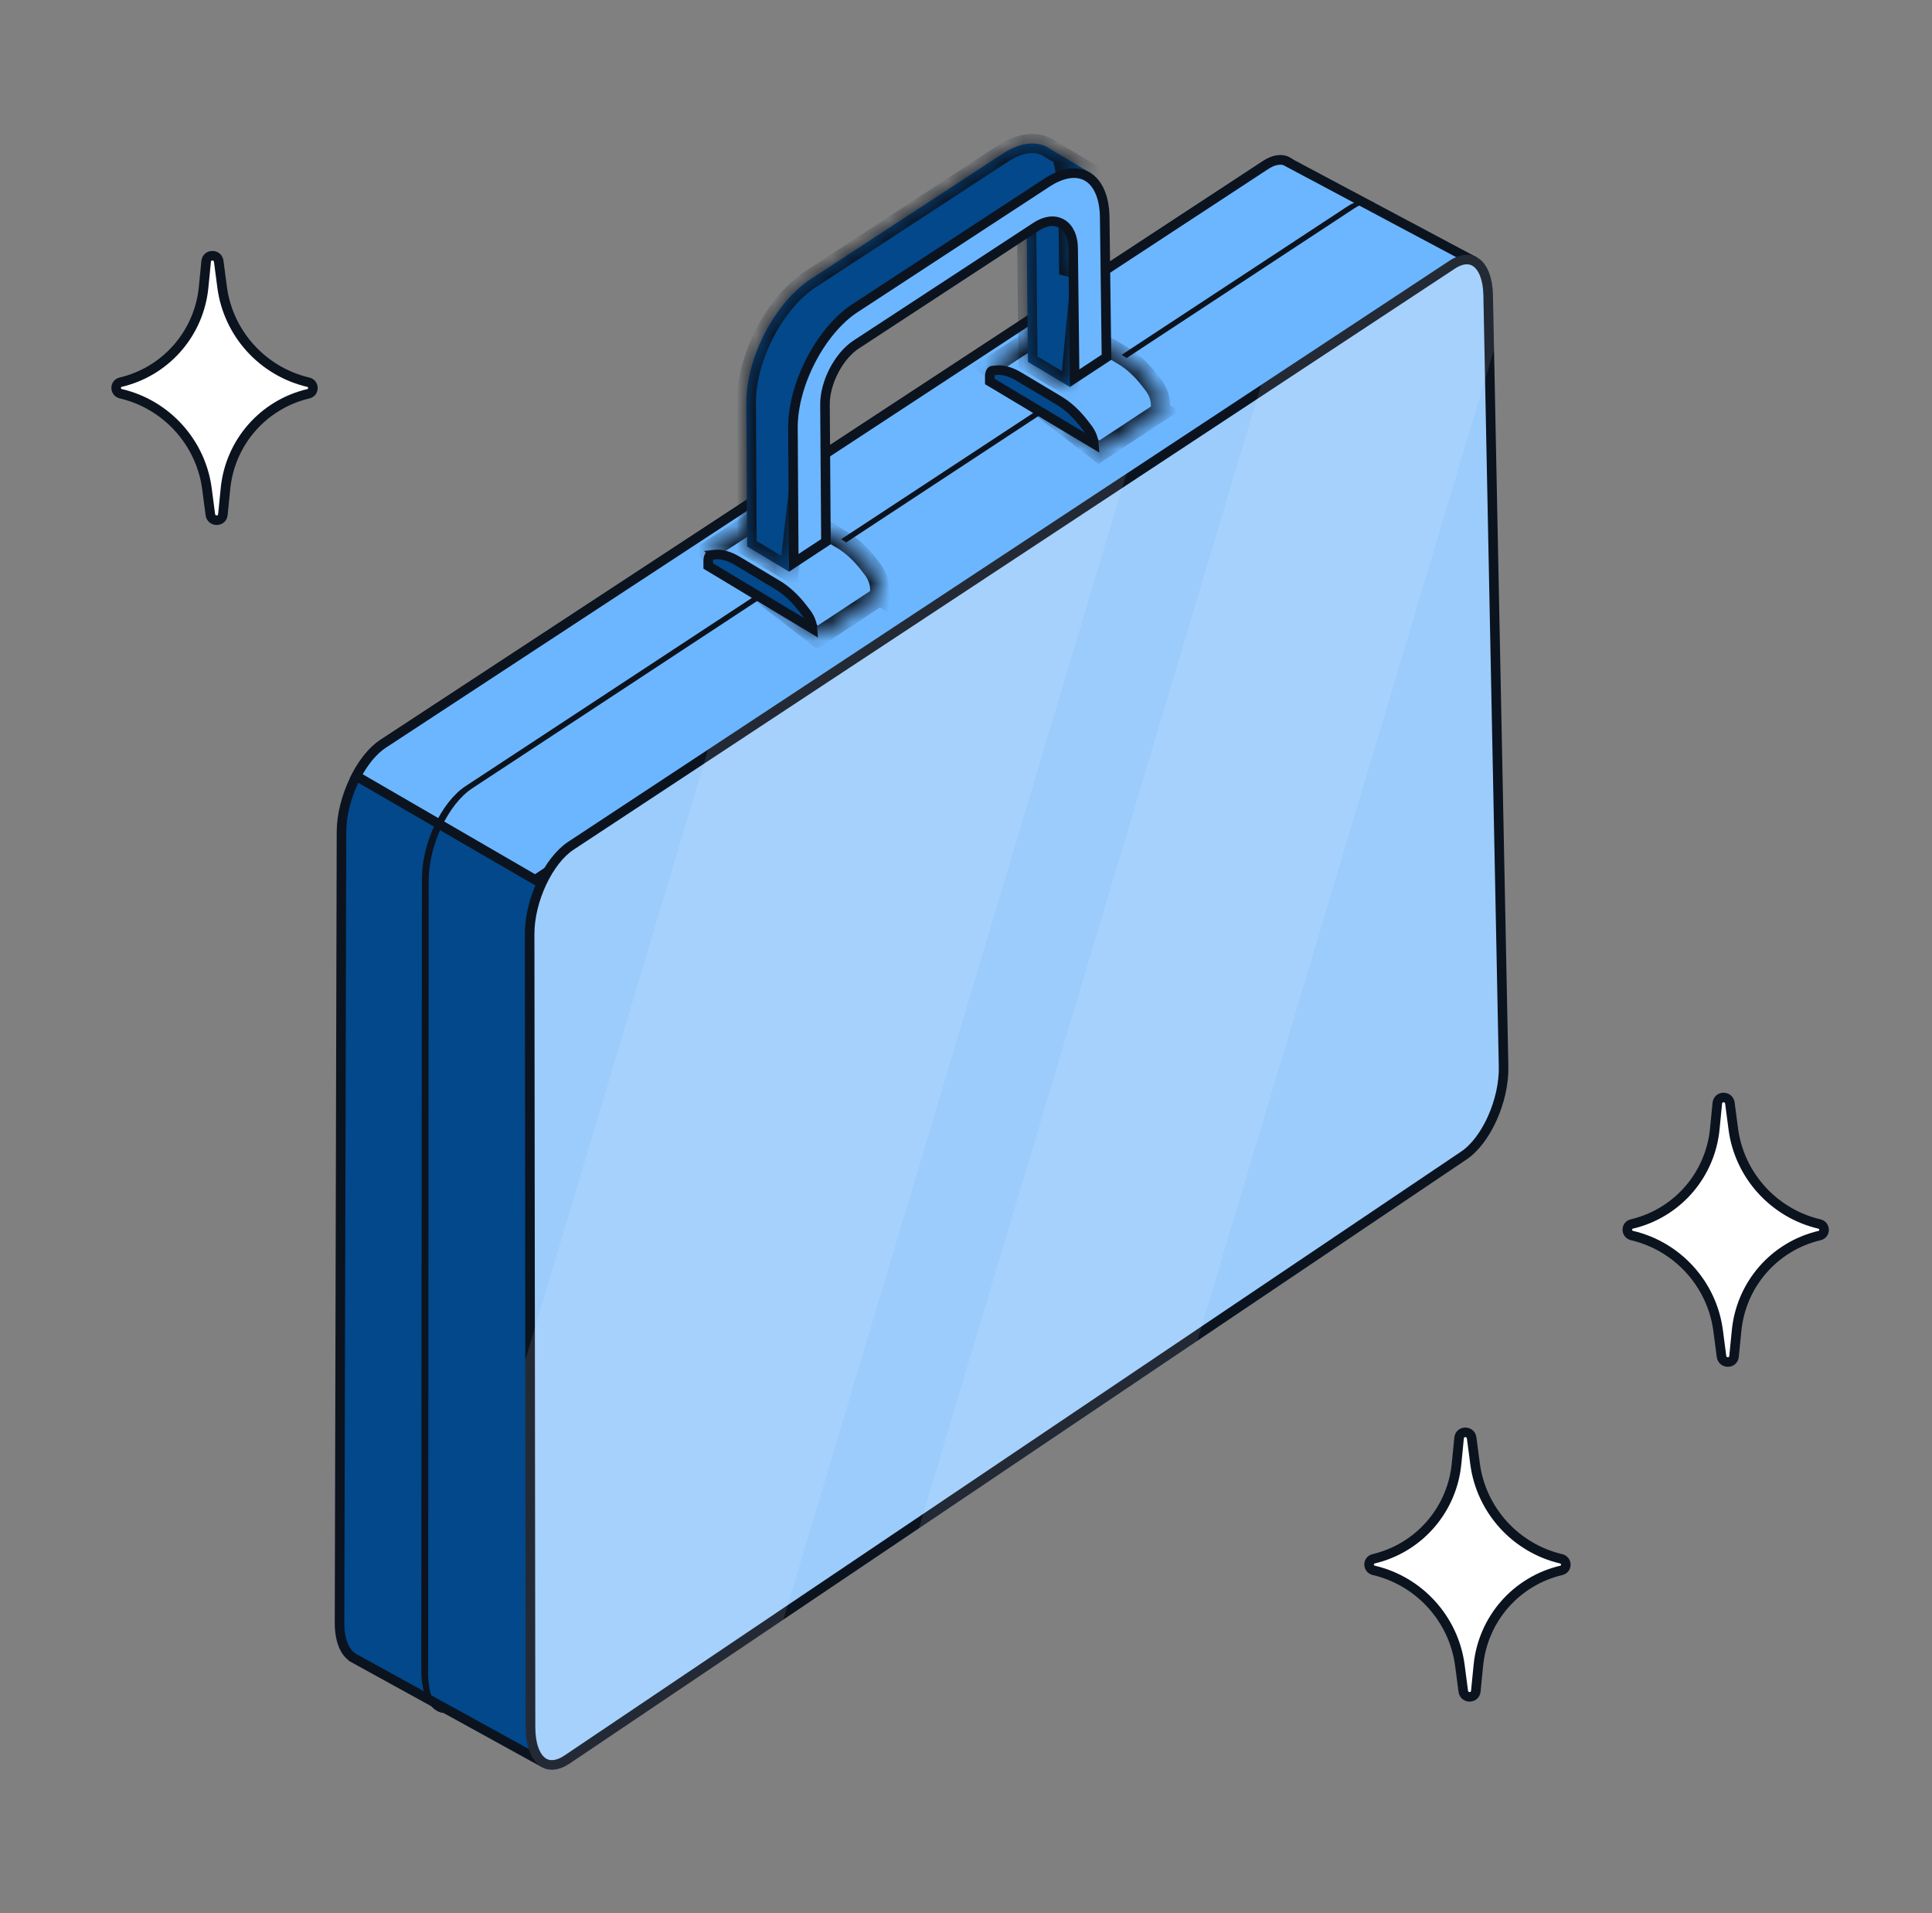
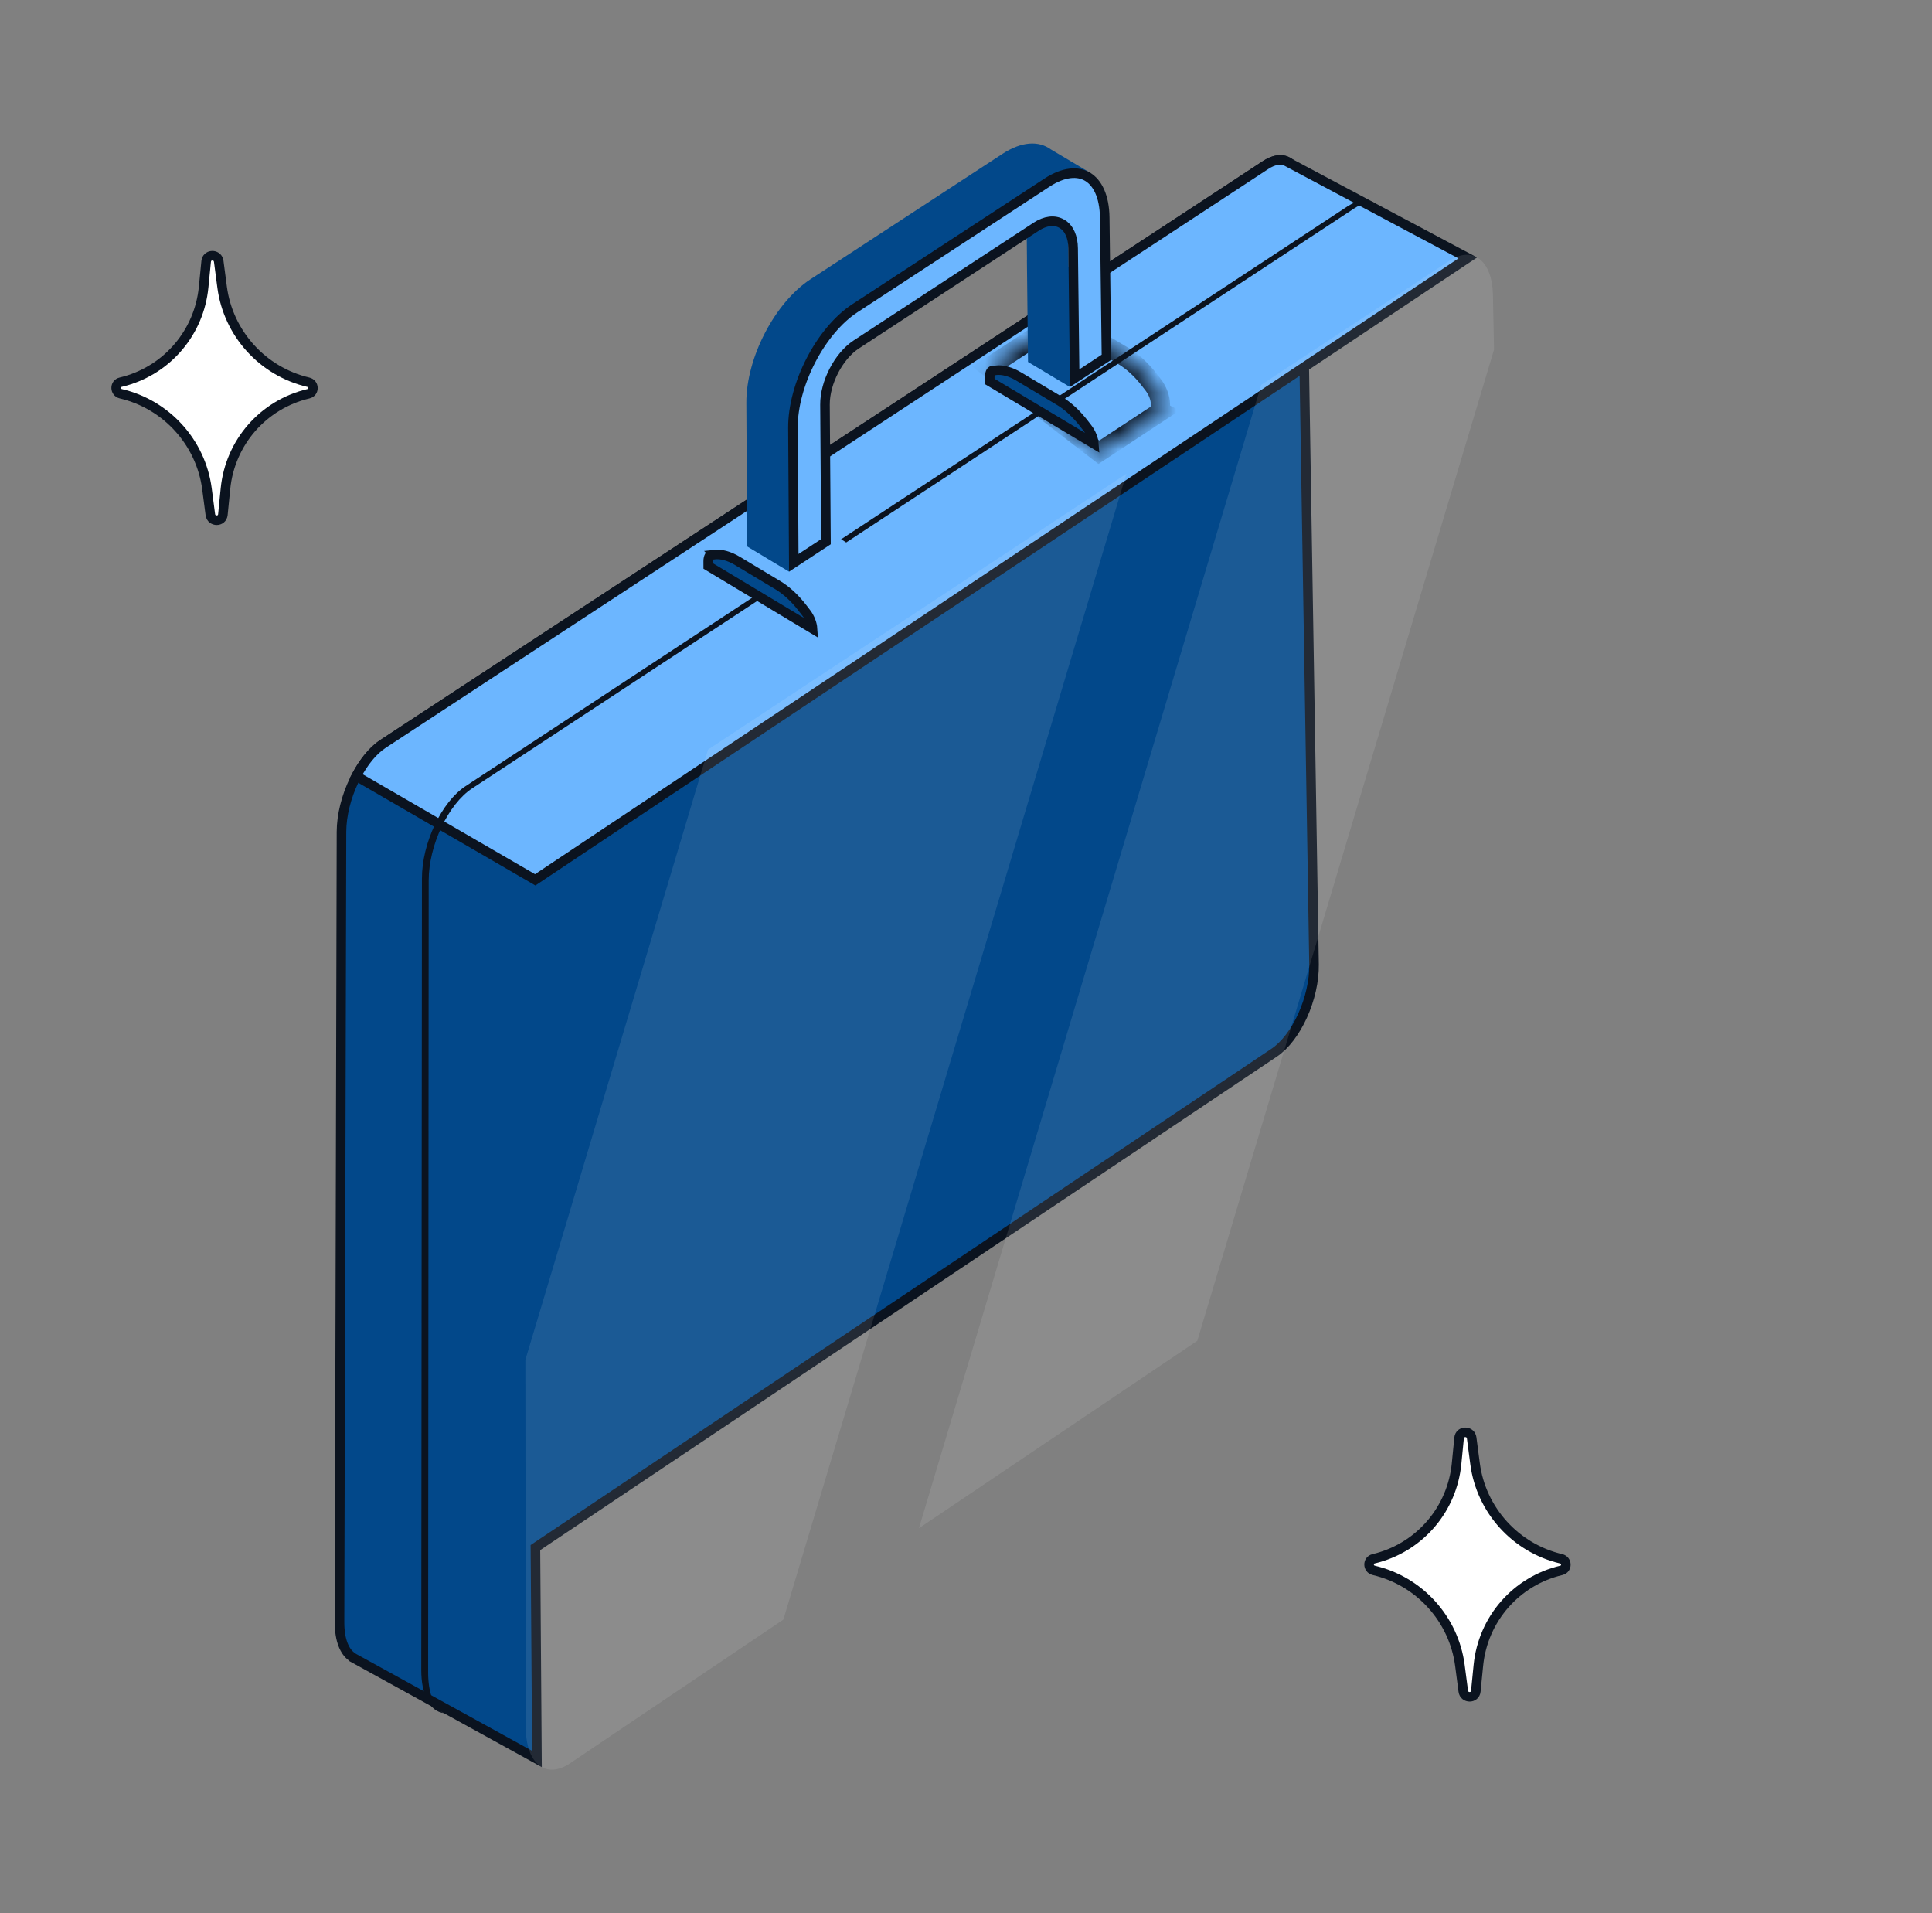
<svg xmlns="http://www.w3.org/2000/svg" width="101" height="100" viewBox="0 0 101 100" fill="none">
  <rect x="0" y="0" width="101" height="100" fill="#808080" stroke="none" />
  <path d="M66.159 8.63C66.71 8.269 67.146 8.3 67.446 8.536C67.771 8.79 68.022 9.343 68.036 10.199L68.694 50.398C68.709 51.275 68.481 52.239 68.097 53.087C67.711 53.937 67.18 54.642 66.61 55.023L28.102 80.816L27.99 80.891L27.991 81.026L28.07 91.939L18.479 86.658V86.657L18.376 86.583C18.023 86.326 17.748 85.746 17.75 84.802L17.852 43.479C17.855 42.602 18.105 41.639 18.51 40.793L18.521 40.77C18.922 39.941 19.456 39.253 20.023 38.882L66.159 8.63Z" fill="#02488A" stroke="#0B131F" stroke-width="0.5" />
  <path d="M66.158 8.629C66.569 8.36 66.915 8.314 67.18 8.396L67.466 8.548L76.731 13.481L68.296 19.107L27.979 45.987L19.868 41.284L18.624 40.563C19.011 39.827 19.502 39.222 20.023 38.881L66.158 8.629Z" fill="#6CB6FF" stroke="#0B131F" stroke-width="0.5" />
-   <path d="M75.912 13.838C76.461 13.476 76.899 13.507 77.201 13.744C77.527 13.999 77.78 14.555 77.797 15.414L78.603 55.751C78.621 56.63 78.396 57.598 78.015 58.448C77.631 59.301 77.102 60.009 76.534 60.392L29.662 91.956C29.082 92.346 28.629 92.312 28.322 92.063C27.988 91.792 27.736 91.2 27.735 90.285L27.688 48.819C27.687 47.943 27.93 46.981 28.327 46.136C28.726 45.288 29.268 44.585 29.844 44.206L75.912 13.838Z" fill="#9CCCFC" stroke="#0B131F" stroke-width="0.5" />
  <path d="M22.382 87.407L22.411 46.017C22.413 44.184 23.432 42.029 24.688 41.204L70.789 10.897C71.168 10.648 71.526 10.553 71.842 10.594C71.455 10.394 70.967 10.442 70.44 10.788L24.335 41.093C23.079 41.918 22.06 44.072 22.058 45.906L22.023 87.294C22.022 88.599 22.475 89.451 23.2 89.543C22.676 89.266 22.381 88.484 22.382 87.407Z" fill="#0B131F" />
  <mask id="path-5-inside-1_2784_6425" fill="white">
-     <path d="M40.577 26.602C40.991 26.555 41.461 26.681 41.94 26.968L44.056 28.238C44.535 28.526 45.007 28.965 45.426 29.512L45.611 29.754C45.84 30.053 45.983 30.442 45.985 30.77L45.989 31.162L45.984 31.159L45.988 31.162L42.732 33.306L36.965 28.831L40.173 26.736C40.231 26.673 40.306 26.634 40.395 26.624L40.577 26.602Z" />
-   </mask>
-   <path d="M40.577 26.602C40.991 26.555 41.461 26.681 41.94 26.968L44.056 28.238C44.535 28.526 45.007 28.965 45.426 29.512L45.611 29.754C45.84 30.053 45.983 30.442 45.985 30.77L45.989 31.162L45.984 31.159L45.988 31.162L42.732 33.306L36.965 28.831L40.173 26.736C40.231 26.673 40.306 26.634 40.395 26.624L40.577 26.602Z" fill="#6CB6FF" />
+     </mask>
+   <path d="M40.577 26.602C40.991 26.555 41.461 26.681 41.94 26.968L44.056 28.238C44.535 28.526 45.007 28.965 45.426 29.512L45.611 29.754C45.84 30.053 45.983 30.442 45.985 30.77L45.989 31.162L45.984 31.159L45.988 31.162L42.732 33.306L36.965 28.831L40.173 26.736C40.231 26.673 40.306 26.634 40.395 26.624Z" fill="#6CB6FF" />
  <path d="M40.577 26.602L40.52 26.105L40.519 26.106L40.577 26.602ZM41.94 26.968L41.682 27.397L41.682 27.397L41.94 26.968ZM44.056 28.238L44.313 27.809L44.313 27.809L44.056 28.238ZM45.426 29.512L45.029 29.816L45.029 29.817L45.426 29.512ZM45.611 29.754L46.008 29.45L46.008 29.449L45.611 29.754ZM45.985 30.77L45.485 30.774L45.485 30.775L45.985 30.77ZM45.989 31.162L45.732 31.591L46.498 32.05L46.489 31.157L45.989 31.162ZM45.984 31.159L46.242 30.73L45.684 31.559L45.984 31.159ZM45.988 31.162L46.263 31.579L46.857 31.188L46.288 30.762L45.988 31.162ZM42.732 33.306L42.426 33.701L42.709 33.921L43.008 33.724L42.732 33.306ZM36.965 28.831L36.691 28.412L36.104 28.796L36.658 29.226L36.965 28.831ZM40.173 26.736L40.446 27.155L40.499 27.121L40.541 27.075L40.173 26.736ZM40.395 26.624L40.451 27.121L40.453 27.12L40.395 26.624ZM40.577 26.602L40.634 27.099C40.907 27.068 41.266 27.147 41.682 27.397L41.94 26.968L42.197 26.54C41.656 26.215 41.076 26.042 40.52 26.105L40.577 26.602ZM41.94 26.968L41.682 27.397L43.798 28.667L44.056 28.238L44.313 27.809L42.197 26.54L41.94 26.968ZM44.056 28.238L43.798 28.667C44.212 28.915 44.639 29.308 45.029 29.816L45.426 29.512L45.823 29.209C45.374 28.623 44.857 28.136 44.313 27.809L44.056 28.238ZM45.426 29.512L45.029 29.817L45.215 30.058L45.611 29.754L46.008 29.449L45.822 29.208L45.426 29.512ZM45.611 29.754L45.214 30.057C45.387 30.284 45.484 30.569 45.485 30.774L45.985 30.77L46.485 30.767C46.482 30.314 46.294 29.823 46.008 29.45L45.611 29.754ZM45.985 30.77L45.485 30.775L45.489 31.167L45.989 31.162L46.489 31.157L46.485 30.765L45.985 30.77ZM45.989 31.162L46.246 30.733L46.242 30.73L45.984 31.159L45.727 31.588L45.732 31.591L45.989 31.162ZM45.984 31.159L45.684 31.559L45.688 31.562L45.988 31.162L46.288 30.762L46.284 30.759L45.984 31.159ZM45.988 31.162L45.713 30.744L42.457 32.889L42.732 33.306L43.008 33.724L46.263 31.579L45.988 31.162ZM42.732 33.306L43.039 32.911L37.271 28.436L36.965 28.831L36.658 29.226L42.426 33.701L42.732 33.306ZM36.965 28.831L37.238 29.25L40.446 27.155L40.173 26.736L39.9 26.317L36.691 28.412L36.965 28.831ZM40.173 26.736L40.541 27.075C40.532 27.085 40.518 27.096 40.499 27.105C40.481 27.115 40.464 27.119 40.451 27.121L40.395 26.624L40.338 26.127C40.13 26.151 39.944 26.246 39.805 26.398L40.173 26.736ZM40.395 26.624L40.453 27.12L40.636 27.099L40.577 26.602L40.519 26.106L40.336 26.127L40.395 26.624Z" fill="#0B131F" mask="url(#path-5-inside-1_2784_6425)" />
  <path d="M37.349 28.987C37.693 28.947 38.108 29.052 38.556 29.321L40.672 30.592C41.119 30.861 41.569 31.277 41.973 31.806L42.158 32.048C42.346 32.294 42.46 32.604 42.477 32.861L37.024 29.584L37.023 29.334V29.332C37.023 29.201 37.051 29.115 37.081 29.068C37.107 29.027 37.135 29.013 37.166 29.009L37.35 28.988L37.349 28.987Z" fill="#02488A" stroke="#0B131F" stroke-width="0.5" />
  <mask id="path-8-inside-2_2784_6425" fill="white">
    <path d="M55.263 16.986C55.675 16.939 56.143 17.064 56.621 17.349L58.732 18.61C59.211 18.896 59.683 19.332 60.102 19.876L60.288 20.115C60.518 20.412 60.661 20.798 60.666 21.124L60.671 21.511L60.673 21.512L57.446 23.638L51.684 19.195L54.863 17.118C54.921 17.056 54.994 17.017 55.081 17.006L55.263 16.986Z" />
  </mask>
-   <path d="M55.263 16.986C55.675 16.939 56.143 17.064 56.621 17.349L58.732 18.61C59.211 18.896 59.683 19.332 60.102 19.876L60.288 20.115C60.518 20.412 60.661 20.798 60.666 21.124L60.671 21.511L60.673 21.512L57.446 23.638L51.684 19.195L54.863 17.118C54.921 17.056 54.994 17.017 55.081 17.006L55.263 16.986Z" fill="#6CB6FF" />
  <path d="M55.263 16.986L55.319 17.483L55.32 17.483L55.263 16.986ZM56.621 17.349L56.877 16.92L56.877 16.92L56.621 17.349ZM58.732 18.61L58.989 18.181L58.989 18.181L58.732 18.61ZM60.102 19.876L59.707 20.181L59.707 20.182L60.102 19.876ZM60.288 20.115L60.684 19.809L60.683 19.808L60.288 20.115ZM60.666 21.124L61.166 21.117L61.166 21.117L60.666 21.124ZM60.671 21.511L60.171 21.518L60.175 21.822L60.447 21.959L60.671 21.511ZM60.673 21.512L60.948 21.93L61.672 21.453L60.897 21.065L60.673 21.512ZM57.446 23.638L57.141 24.034L57.423 24.252L57.721 24.056L57.446 23.638ZM51.684 19.195L51.41 18.776L50.821 19.161L51.378 19.591L51.684 19.195ZM54.863 17.118L55.137 17.536L55.188 17.503L55.23 17.457L54.863 17.118ZM55.081 17.006L55.025 16.51L55.024 16.51L55.081 17.006ZM55.263 16.986L55.32 17.483C55.59 17.452 55.949 17.53 56.365 17.779L56.621 17.349L56.877 16.92C56.337 16.597 55.758 16.426 55.206 16.489L55.263 16.986ZM56.621 17.349L56.365 17.779L58.476 19.039L58.732 18.61L58.989 18.181L56.877 16.92L56.621 17.349ZM58.732 18.61L58.476 19.039C58.89 19.286 59.317 19.676 59.707 20.181L60.102 19.876L60.498 19.57C60.049 18.988 59.532 18.505 58.989 18.181L58.732 18.61ZM60.102 19.876L59.707 20.182L59.893 20.421L60.288 20.115L60.683 19.808L60.498 19.569L60.102 19.876ZM60.288 20.115L59.892 20.421C60.066 20.645 60.163 20.928 60.166 21.131L60.666 21.124L61.166 21.117C61.16 20.668 60.97 20.179 60.684 19.809L60.288 20.115ZM60.666 21.124L60.166 21.13L60.171 21.518L60.671 21.511L61.171 21.505L61.166 21.117L60.666 21.124ZM60.671 21.511L60.447 21.959L60.449 21.959L60.673 21.512L60.897 21.065L60.895 21.064L60.671 21.511ZM60.673 21.512L60.398 21.095L57.171 23.221L57.446 23.638L57.721 24.056L60.948 21.93L60.673 21.512ZM57.446 23.638L57.752 23.242L51.989 18.799L51.684 19.195L51.378 19.591L57.141 24.034L57.446 23.638ZM51.684 19.195L51.957 19.613L55.137 17.536L54.863 17.118L54.59 16.699L51.41 18.776L51.684 19.195ZM54.863 17.118L55.23 17.457C55.222 17.466 55.209 17.477 55.191 17.487C55.172 17.496 55.153 17.502 55.138 17.503L55.081 17.006L55.024 16.51C54.813 16.534 54.631 16.632 54.496 16.778L54.863 17.118ZM55.081 17.006L55.137 17.503L55.319 17.483L55.263 16.986L55.207 16.489L55.025 16.51L55.081 17.006Z" fill="#0B131F" mask="url(#path-8-inside-2_2784_6425)" />
  <path d="M52.062 19.352C52.403 19.313 52.817 19.417 53.265 19.684L55.376 20.946C55.822 21.212 56.273 21.627 56.678 22.152L56.862 22.392C57.049 22.634 57.165 22.939 57.184 23.193L51.744 19.939L51.742 19.692C51.741 19.561 51.769 19.477 51.798 19.431C51.81 19.411 51.823 19.398 51.836 19.389L51.88 19.374L52.062 19.353L52.062 19.352Z" fill="#02488A" stroke="#0B131F" stroke-width="0.5" />
  <mask id="path-11-inside-3_2784_6425" fill="white">
    <path d="M52.416 8.036C53.405 7.39 54.301 7.348 54.925 7.803L57.036 9.057L56.006 9.362C55.998 9.36 55.88 9.307 55.738 9.243C55.788 9.493 55.817 9.767 55.82 10.065L55.865 13.952L55.873 13.954L56.515 14.125L55.935 20.228L53.742 18.917L53.684 13.582H53.688L53.668 11.674C53.667 11.628 53.663 11.582 53.66 11.538C51.876 12.685 49.194 14.415 49.161 14.469C49.089 14.565 44.951 17.173 44.922 17.192L42.474 19.927L41.933 23.969L41.252 29.88L39.056 28.561L39.057 28.529L39.017 21.058C39.004 18.705 40.508 15.812 42.375 14.593L52.416 8.036Z" />
  </mask>
  <path d="M52.416 8.036C53.405 7.39 54.301 7.348 54.925 7.803L57.036 9.057L56.006 9.362C55.998 9.36 55.88 9.307 55.738 9.243C55.788 9.493 55.817 9.767 55.82 10.065L55.865 13.952L55.873 13.954L56.515 14.125L55.935 20.228L53.742 18.917L53.684 13.582H53.688L53.668 11.674C53.667 11.628 53.663 11.582 53.66 11.538C51.876 12.685 49.194 14.415 49.161 14.469C49.089 14.565 44.951 17.173 44.922 17.192L42.474 19.927L41.933 23.969L41.252 29.88L39.056 28.561L39.057 28.529L39.017 21.058C39.004 18.705 40.508 15.812 42.375 14.593L52.416 8.036Z" fill="#02488A" />
-   <path d="M52.416 8.036L52.143 7.618L52.143 7.618L52.416 8.036ZM54.925 7.803L54.63 8.207L54.649 8.221L54.669 8.233L54.925 7.803ZM57.036 9.057L57.178 9.536L58.276 9.212L57.291 8.627L57.036 9.057ZM56.006 9.362L55.925 9.855L56.038 9.873L56.148 9.841L56.006 9.362ZM55.738 9.243L55.944 8.787L55.058 8.389L55.248 9.341L55.738 9.243ZM55.82 10.065L56.32 10.059L56.32 10.059L55.82 10.065ZM55.865 13.952L55.365 13.958L55.37 14.344L55.744 14.438L55.865 13.952ZM55.873 13.954L56.002 13.471L55.994 13.469L55.873 13.954ZM56.515 14.125L57.012 14.173L57.053 13.751L56.643 13.642L56.515 14.125ZM55.935 20.228L55.678 20.657L56.357 21.063L56.432 20.275L55.935 20.228ZM53.742 18.917L53.242 18.923L53.245 19.203L53.486 19.346L53.742 18.917ZM53.684 13.582V13.082H53.178L53.184 13.588L53.684 13.582ZM53.688 13.582V14.082H54.194L54.188 13.577L53.688 13.582ZM53.668 11.674L54.168 11.669L54.168 11.669L53.668 11.674ZM53.66 11.538L54.159 11.503L54.1 10.661L53.39 11.118L53.66 11.538ZM49.161 14.469L49.56 14.771L49.576 14.749L49.59 14.725L49.161 14.469ZM44.922 17.192L44.655 16.769L44.596 16.806L44.549 16.858L44.922 17.192ZM42.474 19.927L42.101 19.593L41.998 19.708L41.978 19.861L42.474 19.927ZM41.933 23.969L41.437 23.903L41.436 23.912L41.933 23.969ZM41.252 29.88L40.995 30.309L41.66 30.708L41.749 29.937L41.252 29.88ZM39.056 28.561L38.556 28.545L38.547 28.838L38.798 28.989L39.056 28.561ZM39.057 28.529L39.556 28.545L39.557 28.536L39.557 28.527L39.057 28.529ZM39.017 21.058L39.517 21.055L39.517 21.055L39.017 21.058ZM42.375 14.593L42.102 14.174L42.102 14.174L42.375 14.593ZM52.416 8.036L52.689 8.455C53.583 7.872 54.239 7.921 54.63 8.207L54.925 7.803L55.219 7.399C54.363 6.774 53.228 6.909 52.143 7.618L52.416 8.036ZM54.925 7.803L54.669 8.233L56.781 9.487L57.036 9.057L57.291 8.627L55.18 7.373L54.925 7.803ZM57.036 9.057L56.894 8.577L55.864 8.882L56.006 9.362L56.148 9.841L57.178 9.536L57.036 9.057ZM56.006 9.362L56.086 8.868C56.119 8.873 56.143 8.881 56.149 8.883C56.159 8.885 56.166 8.888 56.17 8.889C56.177 8.892 56.182 8.894 56.182 8.894C56.184 8.895 56.183 8.894 56.177 8.892C56.166 8.887 56.149 8.88 56.125 8.869C56.079 8.848 56.015 8.82 55.944 8.787L55.738 9.243L55.533 9.699C55.604 9.731 55.67 9.761 55.719 9.783C55.744 9.794 55.766 9.804 55.784 9.811C55.793 9.815 55.803 9.819 55.813 9.823C55.818 9.825 55.827 9.829 55.837 9.832C55.841 9.834 55.85 9.837 55.861 9.84C55.867 9.842 55.892 9.85 55.925 9.855L56.006 9.362ZM55.738 9.243L55.248 9.341C55.291 9.558 55.317 9.802 55.32 10.071L55.82 10.065L56.32 10.059C56.316 9.733 56.285 9.428 56.229 9.146L55.738 9.243ZM55.82 10.065L55.32 10.07L55.365 13.958L55.865 13.952L56.365 13.947L56.32 10.059L55.82 10.065ZM55.865 13.952L55.744 14.438L55.752 14.439L55.873 13.954L55.994 13.469L55.986 13.467L55.865 13.952ZM55.873 13.954L55.744 14.438L56.386 14.608L56.515 14.125L56.643 13.642L56.002 13.471L55.873 13.954ZM56.515 14.125L56.017 14.078L55.437 20.18L55.935 20.228L56.432 20.275L57.012 14.173L56.515 14.125ZM55.935 20.228L56.191 19.799L53.999 18.488L53.742 18.917L53.486 19.346L55.678 20.657L55.935 20.228ZM53.742 18.917L54.242 18.912L54.184 13.577L53.684 13.582L53.184 13.588L53.242 18.923L53.742 18.917ZM53.684 13.582V14.082H53.688V13.582V13.082H53.684V13.582ZM53.688 13.582L54.188 13.577L54.168 11.669L53.668 11.674L53.168 11.679L53.188 13.588L53.688 13.582ZM53.668 11.674L54.168 11.669C54.167 11.603 54.161 11.533 54.159 11.503L53.66 11.538L53.161 11.573C53.166 11.632 53.168 11.653 53.168 11.68L53.668 11.674ZM53.66 11.538L53.39 11.118C52.497 11.691 51.38 12.411 50.481 12.994C50.032 13.286 49.637 13.543 49.351 13.732C49.209 13.827 49.091 13.905 49.008 13.962C48.967 13.99 48.931 14.015 48.903 14.036C48.89 14.045 48.873 14.057 48.858 14.07C48.851 14.076 48.838 14.086 48.825 14.099C48.818 14.105 48.806 14.116 48.794 14.13C48.784 14.14 48.758 14.169 48.732 14.213L49.161 14.469L49.59 14.725C49.565 14.768 49.539 14.796 49.531 14.805C49.519 14.818 49.51 14.827 49.505 14.832C49.494 14.841 49.487 14.848 49.486 14.848C49.482 14.851 49.483 14.85 49.492 14.844C49.508 14.832 49.534 14.814 49.573 14.787C49.65 14.735 49.761 14.66 49.903 14.567C50.185 14.38 50.577 14.124 51.026 13.833C51.922 13.251 53.038 12.532 53.931 11.959L53.66 11.538ZM49.161 14.469L48.763 14.167C48.782 14.142 48.799 14.124 48.806 14.117C48.815 14.108 48.822 14.102 48.825 14.099C48.833 14.093 48.837 14.09 48.836 14.091C48.834 14.092 48.827 14.097 48.812 14.107C48.784 14.128 48.74 14.158 48.681 14.197C48.564 14.276 48.399 14.384 48.2 14.513C47.804 14.77 47.28 15.104 46.757 15.438C45.711 16.103 44.67 16.76 44.655 16.769L44.922 17.192L45.188 17.615C45.203 17.605 46.246 16.948 47.294 16.281C47.818 15.948 48.344 15.611 48.744 15.352C48.944 15.222 49.114 15.111 49.238 15.028C49.299 14.987 49.352 14.951 49.392 14.923C49.411 14.909 49.431 14.894 49.45 14.88C49.459 14.873 49.471 14.863 49.484 14.851C49.49 14.847 49.525 14.816 49.56 14.771L49.161 14.469ZM44.922 17.192L44.549 16.858L42.101 19.593L42.474 19.927L42.846 20.261L45.294 17.525L44.922 17.192ZM42.474 19.927L41.978 19.861L41.437 23.903L41.933 23.969L42.428 24.035L42.969 19.993L42.474 19.927ZM41.933 23.969L41.436 23.912L40.755 29.823L41.252 29.88L41.749 29.937L42.429 24.026L41.933 23.969ZM41.252 29.88L41.509 29.451L39.313 28.132L39.056 28.561L38.798 28.989L40.995 30.309L41.252 29.88ZM39.056 28.561L39.555 28.576L39.556 28.545L39.057 28.529L38.557 28.514L38.556 28.545L39.056 28.561ZM39.057 28.529L39.557 28.527L39.517 21.055L39.017 21.058L38.517 21.061L38.557 28.532L39.057 28.529ZM39.017 21.058L39.517 21.055C39.511 19.978 39.855 18.747 40.435 17.631C41.015 16.514 41.806 15.562 42.648 15.012L42.375 14.593L42.102 14.174C41.077 14.844 40.182 15.947 39.547 17.17C38.911 18.394 38.51 19.785 38.517 21.061L39.017 21.058ZM42.375 14.593L42.648 15.012L52.689 8.455L52.416 8.036L52.143 7.618L42.102 14.174L42.375 14.593Z" fill="#0B131F" mask="url(#path-11-inside-3_2784_6425)" />
  <path d="M54.732 9.546C55.614 8.97 56.351 8.938 56.855 9.238C57.365 9.542 57.738 10.247 57.752 11.37L57.844 18.673L56.18 19.767L56.101 12.975C56.094 12.402 55.902 11.929 55.518 11.7C55.125 11.466 54.635 11.544 54.17 11.848L44.758 18.008C44.29 18.315 43.883 18.819 43.595 19.375C43.306 19.933 43.124 20.567 43.128 21.15L43.179 28.313L41.497 29.418L41.453 22.369C41.446 21.241 41.804 19.968 42.397 18.825C42.99 17.68 43.807 16.689 44.694 16.109L54.732 9.546Z" fill="#6CB6FF" stroke="#0B131F" stroke-width="0.5" />
  <path opacity="0.1" d="M58.884 24.765L37.015 39.18L27.465 71.077L27.487 90.285C27.489 92.181 28.526 93.022 29.803 92.163L40.952 84.655L58.884 24.765Z" fill="white" />
  <path opacity="0.1" d="M48.039 79.88L62.592 70.081L78.103 18.275L78.046 15.409C78.01 13.621 76.993 12.825 75.773 13.629L65.933 20.115L48.039 79.88Z" fill="white" />
  <path d="M10.792 13.59C10.88 13.292 11.322 13.291 11.419 13.59L11.434 13.658L11.612 15.011C11.931 17.432 13.732 19.418 16.114 19.977C16.433 20.052 16.441 20.505 16.124 20.58C13.76 21.138 12.025 23.125 11.786 25.546L11.652 26.898C11.613 27.288 11.047 27.288 10.996 26.898L10.819 25.546C10.5 23.125 8.699 21.138 6.317 20.58C5.997 20.505 5.989 20.052 6.307 19.977L6.527 19.92C8.778 19.294 10.414 17.356 10.645 15.011L10.778 13.658L10.792 13.59Z" fill="white" stroke="#0B131F" stroke-width="0.5" />
  <path d="M76.292 75.09C76.38 74.792 76.822 74.791 76.919 75.09L76.934 75.158L77.112 76.51C77.431 78.932 79.232 80.918 81.614 81.477C81.933 81.552 81.941 82.005 81.624 82.08C79.26 82.638 77.525 84.625 77.285 87.046L77.151 88.398C77.113 88.788 76.547 88.788 76.496 88.398L76.319 87.046C76 84.625 74.199 82.638 71.817 82.08C71.497 82.005 71.489 81.552 71.807 81.477L72.027 81.42C74.278 80.794 75.913 78.856 76.145 76.51L76.278 75.158L76.292 75.09Z" fill="white" stroke="#0B131F" stroke-width="0.5" />
-   <path d="M89.792 57.59C89.88 57.292 90.322 57.291 90.419 57.59L90.434 57.658L90.612 59.011C90.931 61.432 92.732 63.418 95.114 63.977C95.433 64.052 95.441 64.505 95.124 64.58C92.76 65.138 91.025 67.125 90.785 69.546L90.651 70.898C90.613 71.288 90.047 71.288 89.996 70.898L89.819 69.546C89.5 67.125 87.699 65.138 85.317 64.58C84.997 64.505 84.989 64.052 85.307 63.977L85.527 63.92C87.778 63.294 89.413 61.356 89.645 59.011L89.778 57.658L89.792 57.59Z" fill="white" stroke="#0B131F" stroke-width="0.5" />
</svg>